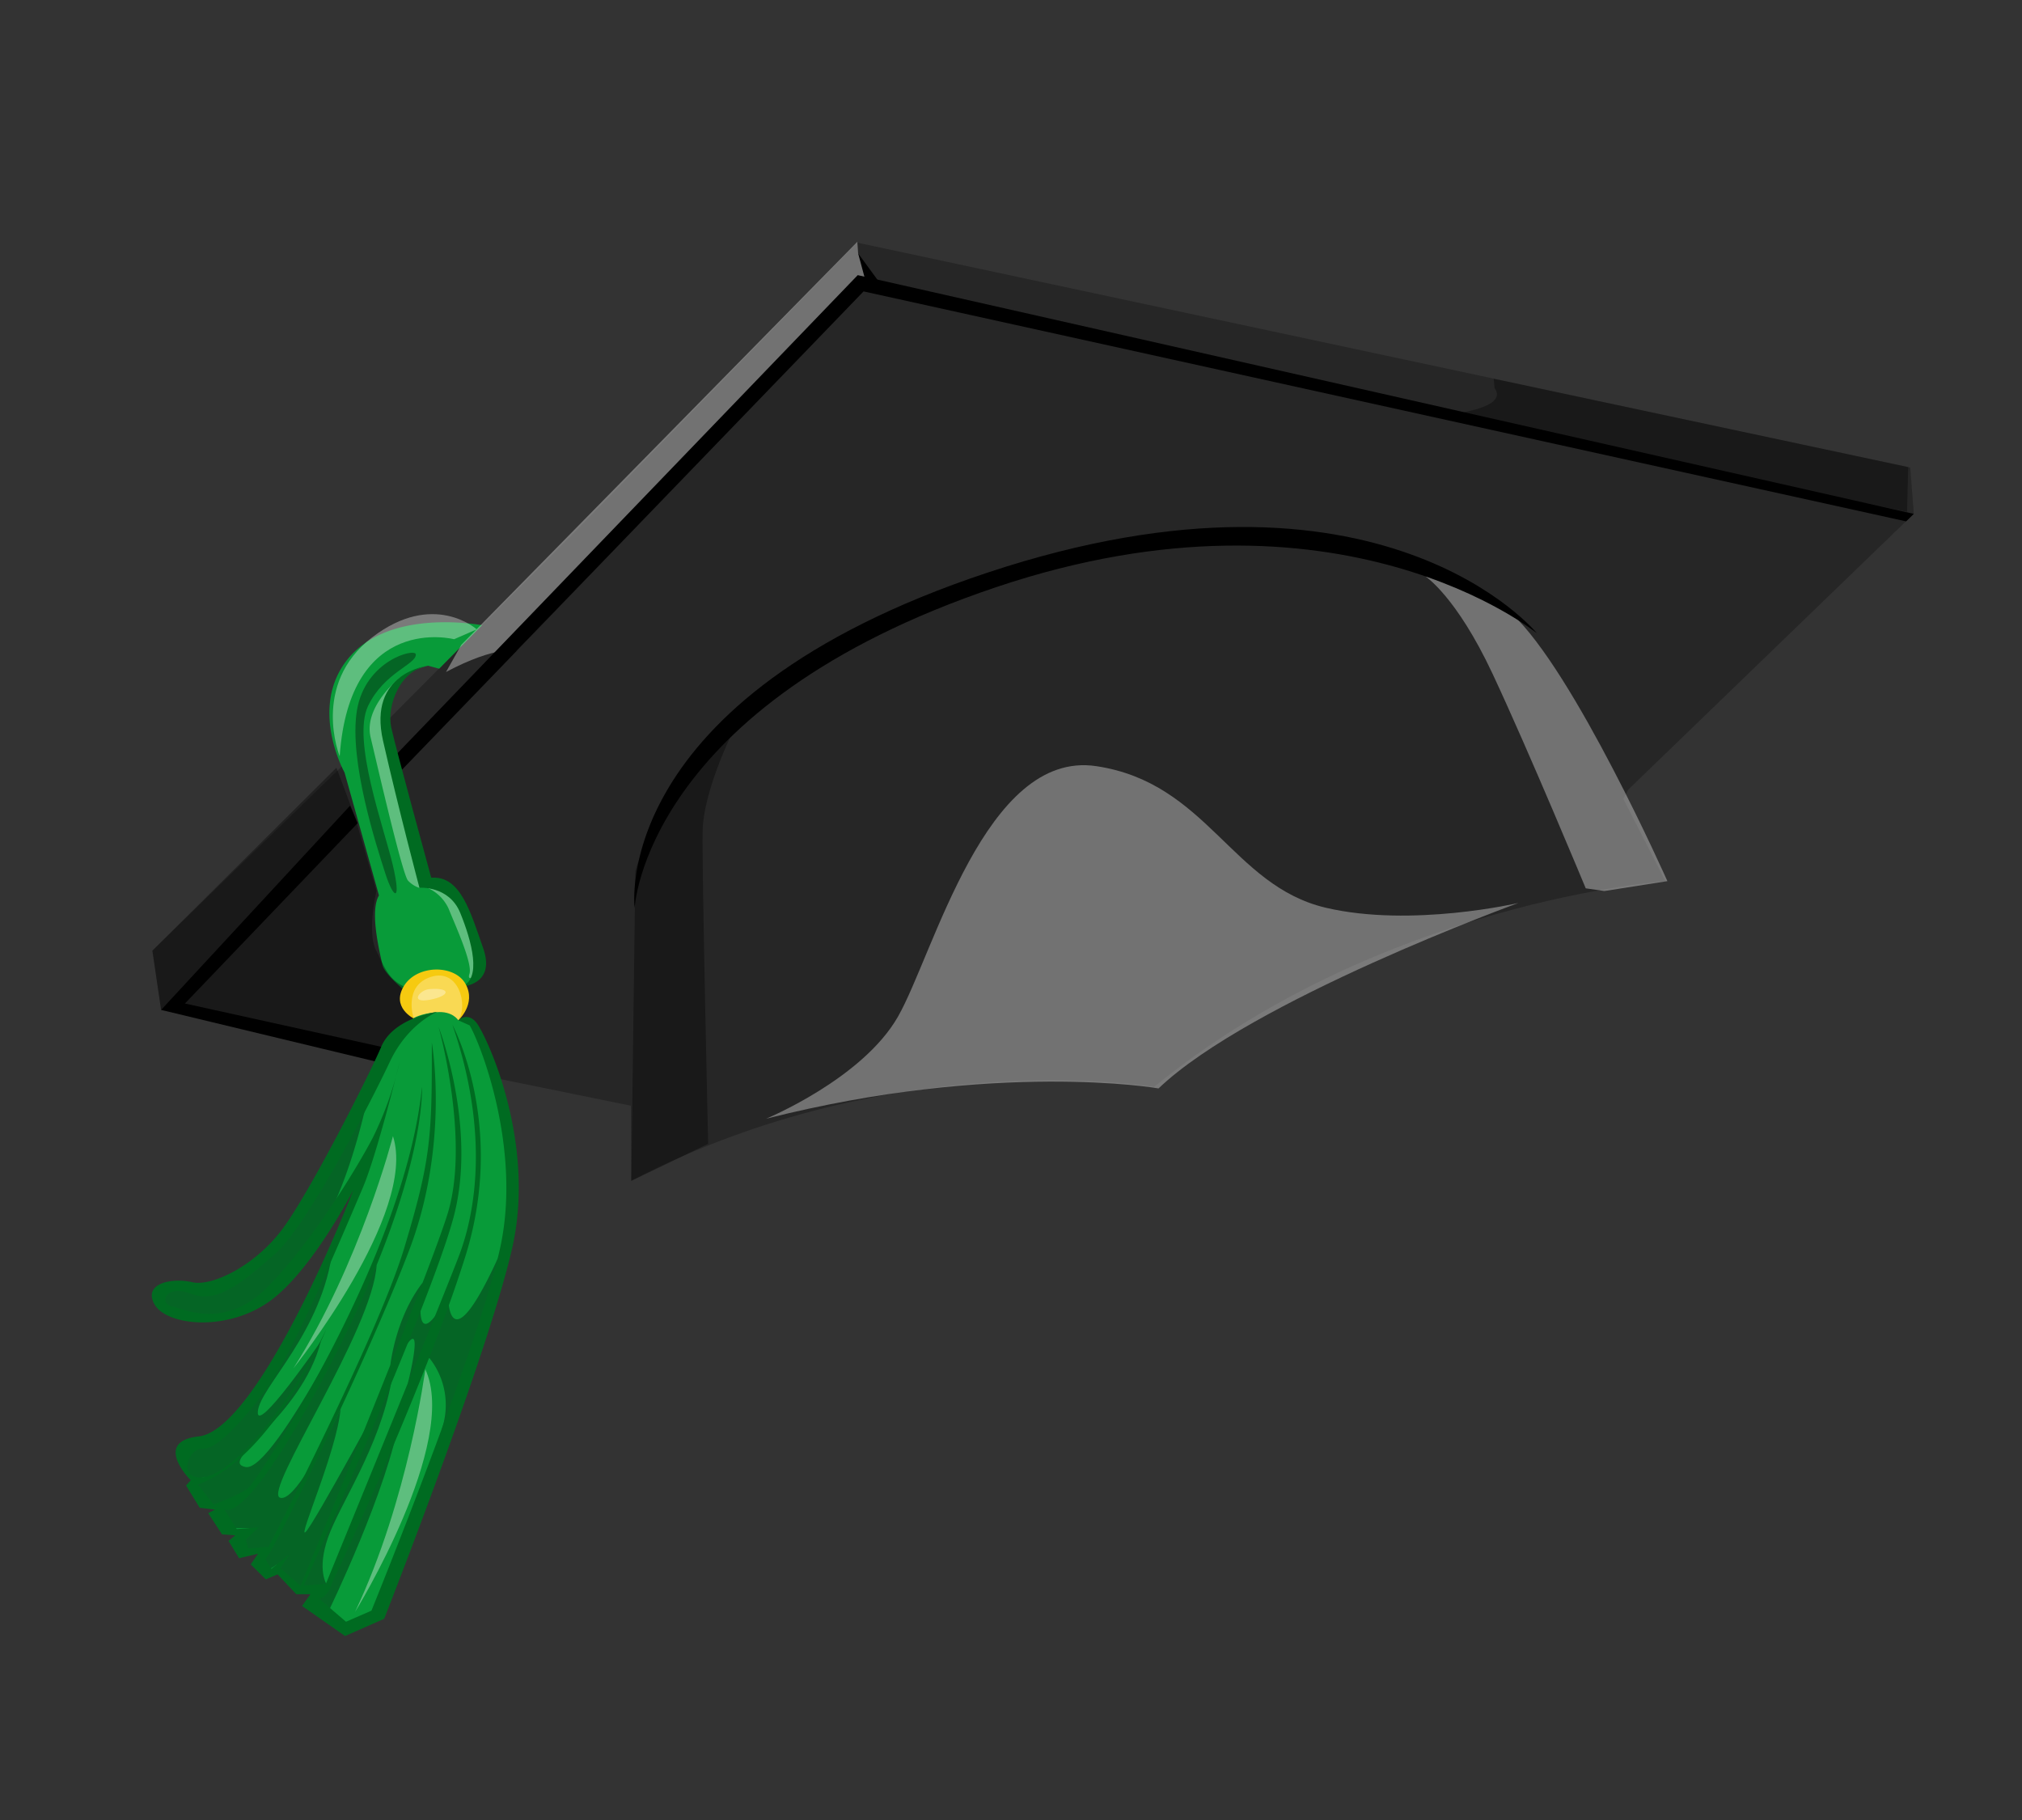
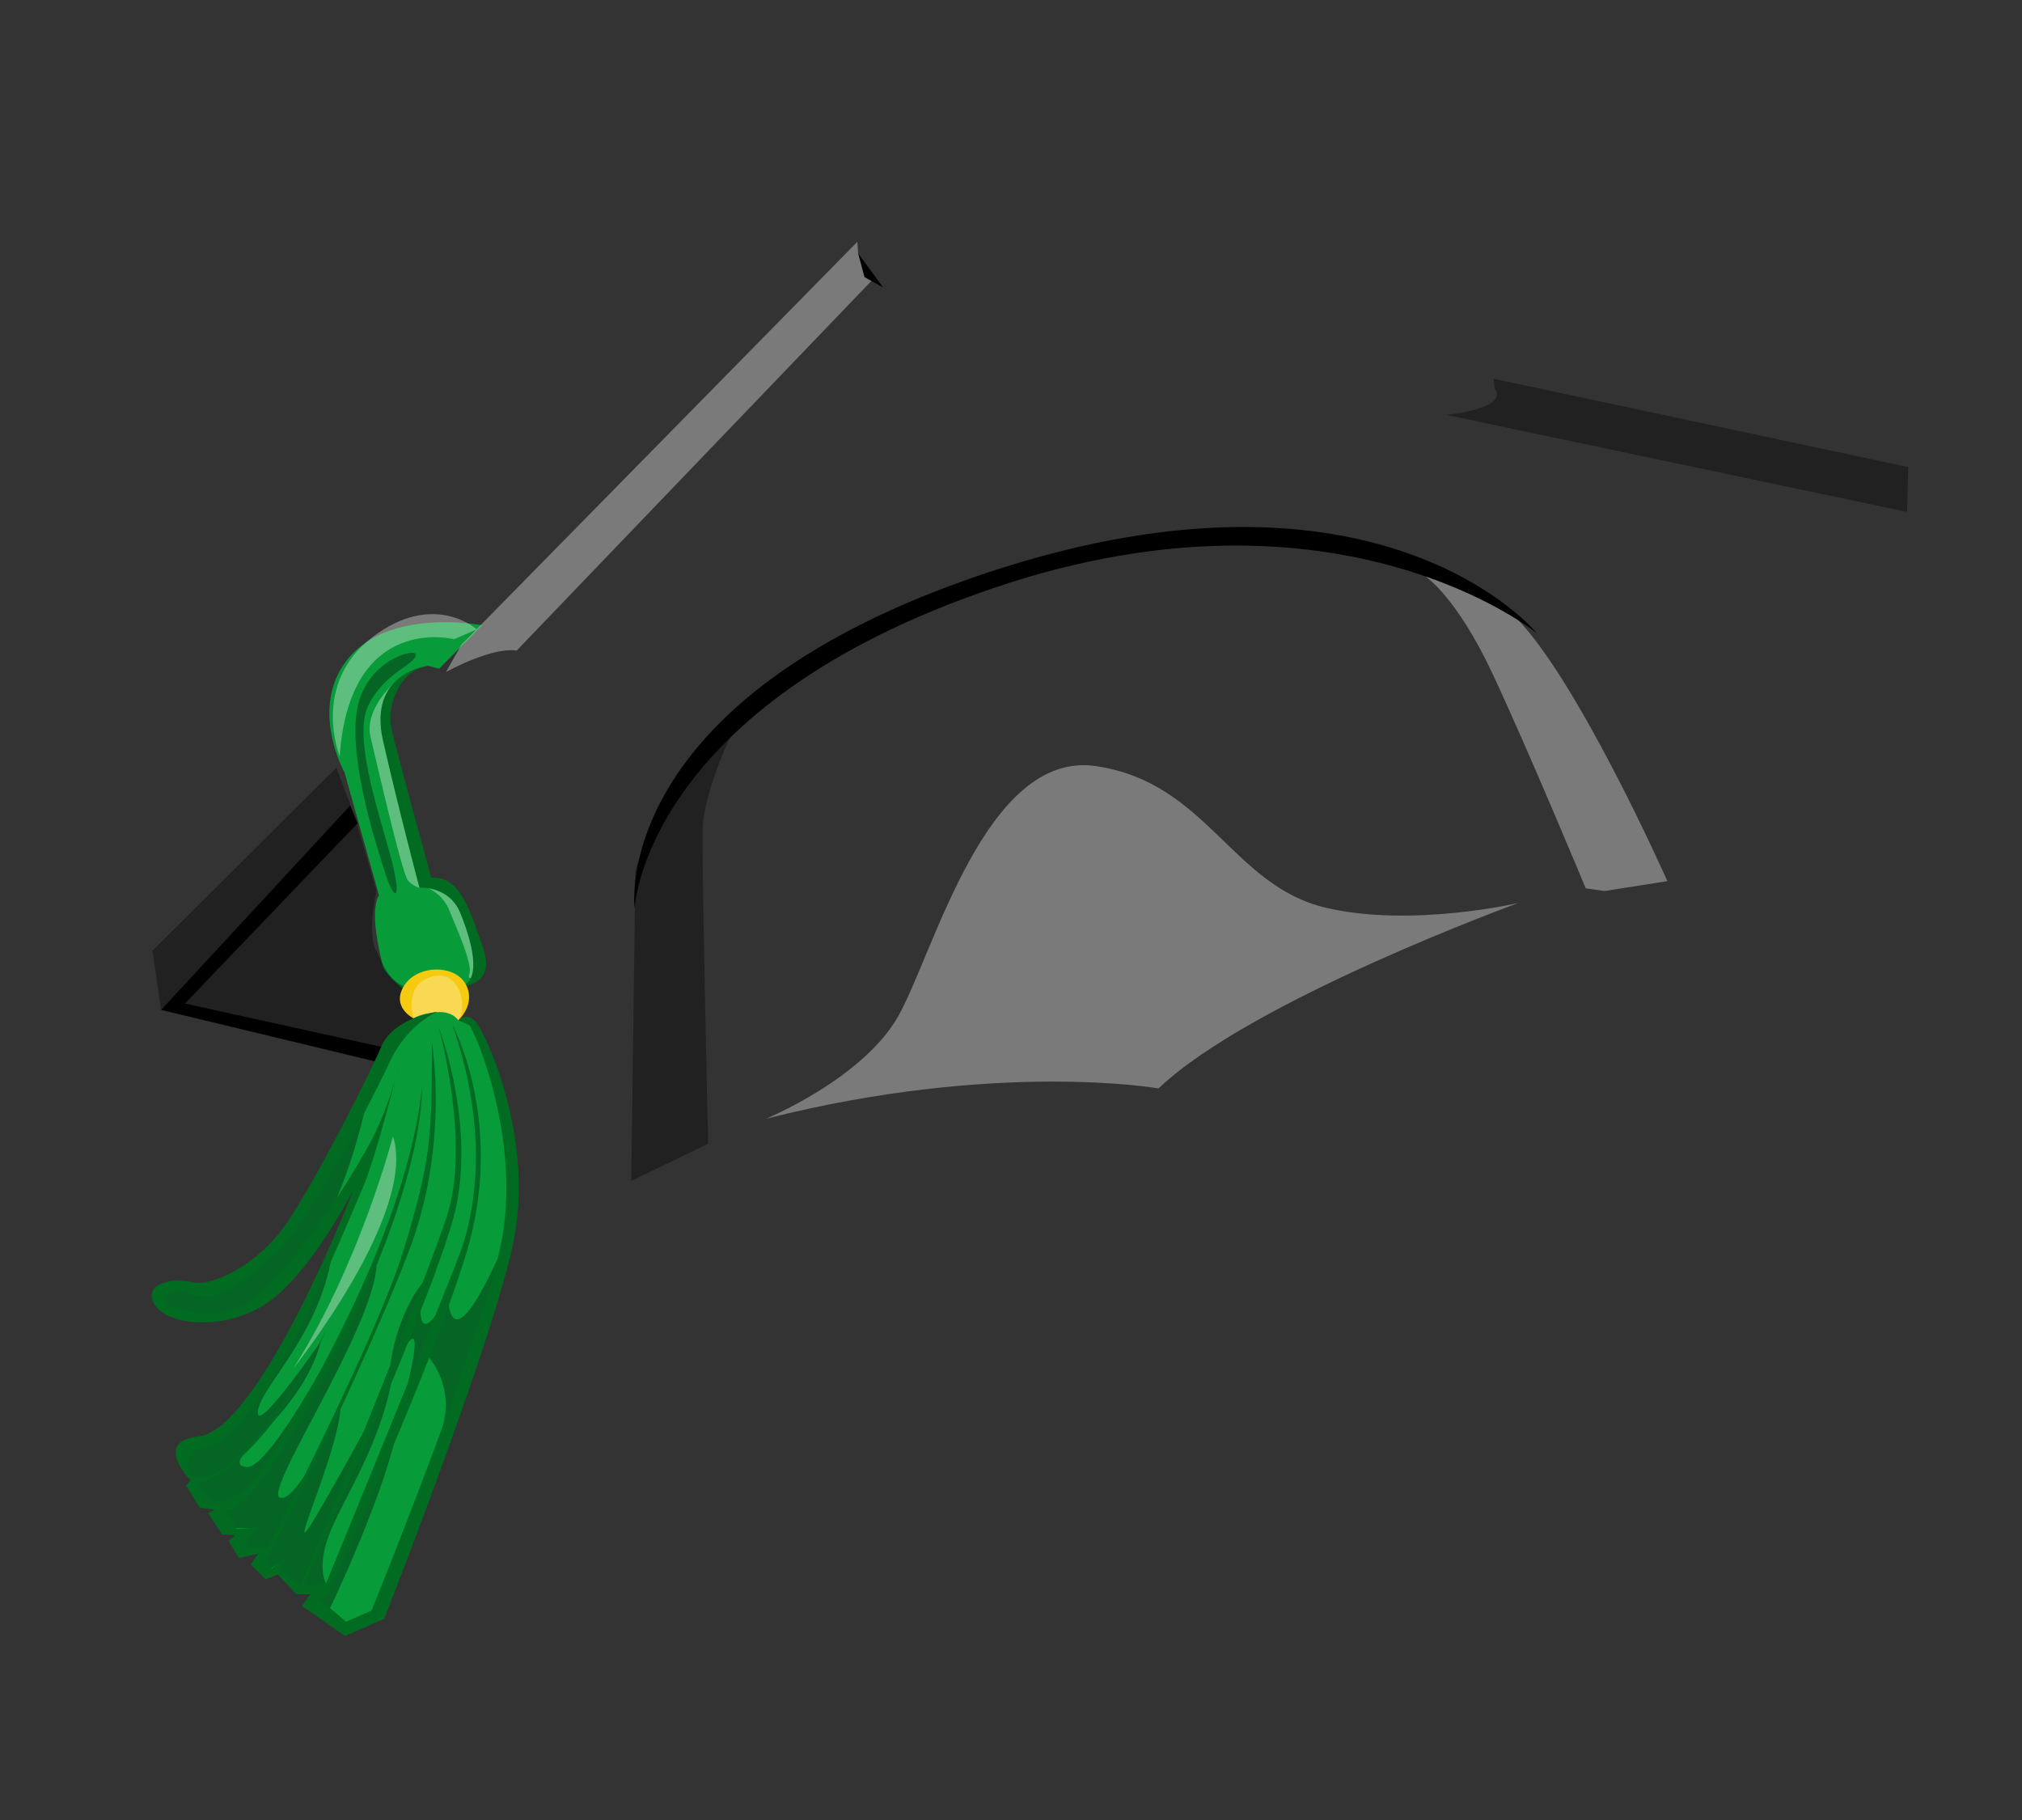
<svg xmlns="http://www.w3.org/2000/svg" viewBox="0 0 500 450">
  <rect x="0" y="0" width="500" height="450" fill="#333333" stroke="none" />
  <defs>
    <style>.cls-1{isolation:isolate;}.cls-2{fill:#262626;}.cls-3{fill:#089b39;}.cls-4{fill:#f9d953;}.cls-5{opacity:0.35;mix-blend-mode:overlay;}.cls-6{fill:#fff;}.cls-7{fill:#006b21;}.cls-8{fill:#f6ca10;}</style>
  </defs>
  <g class="cls-1">
    <g id="Layer_1" data-name="Layer 1">
-       <path class="cls-2" d="M39.84,249.7l-2.19-14.65,46.82-45.5,57.3-57.67L212,60l260.37,55.62.88,11.4-70.58,68.18-1.25,2.32,10.4,20.34s-70.15,5-126.44,50.87c0,0-63.52-10.9-129.31,23.21L156,273.39Z" />
      <path class="cls-3" d="M119.21,154.58,108.6,165.34l-2.74-.74s-9.91,2-10.11,9.24,9.39,43.79,9.39,43.79a14.24,14.24,0,0,1,9.22,7.42c3,6.15,6,16.09.45,18.81a10.63,10.63,0,0,1-1.48,8.41,3.78,3.78,0,0,1,4.3,2.29c1.36,3,9.81,21.63,9.11,33.56s-1.88,27.41-9.5,46.89-23.53,64.47-23.53,64.47l-8.25,3.27L77,396.4l1.87-3.27-4.63,0-5.38-5-3.16,1.25-1.46-2.76,1.5-3.25-6.47.5-.23-3,1.36-1.86-4.58-.89L54,373.92l.63-1.55-4.52-.15-2.39-5.07.69-.8s-6-5.16-2.64-8.17,5.18.6,12.29-7.71,25.68-39.76,30.39-58.13c0,0-13.13,19.4-17,23.32s-12,10.06-19,9.85-13.55-1.32-12.51-4.9,7.08-2.18,9.22-2.09S61.38,316.2,68.79,307s21.64-37.07,24-42.5a30.43,30.43,0,0,1,9.52-12.74s-3-3.92-2.06-6.72c0,0-5.29-4.22-5.72-6.56s-3.26-13-.82-17.08L85.2,191s-8.89-15.9.71-27.94C95.26,151.37,114.73,153.84,119.21,154.58Z" />
      <path class="cls-4" d="M102.28,251.75s-3.32-5.75.31-8.91,10.12-2.8,11.43.62c2.2,5.71-.69,8.81-.69,8.81s-1.41-2.36-5.4-2S102.28,251.75,102.28,251.75Z" />
      <g class="cls-5">
        <polygon points="83.19 189.82 37.71 235.05 39.84 249.7 87.78 202.02 83.19 189.82" />
        <path d="M471.57,126.57l-114-24s15.83-1.41,12-6.63l-.2-2.29,102.49,21.83Z" />
        <path d="M181.91,179.44s-8,15.61-8.17,26.13,1.37,77.23,1.37,77.23l-19,9.18,1-76.61S164.32,189.07,181.91,179.44Z" />
        <path d="M102.29,251.81s-6.67,8.29-7.41,9.62l-52.18-12L87.78,202l5.32,18.3S90.68,230.39,93,235s3,6.91,6.84,8.9A8.14,8.14,0,0,0,102.29,251.81Z" />
        <path d="M102.82,161.79c-.12-1.62-12.52,1.47-14.56,13.88s4.85,33.52,7,40.23,4.06,7.19,1.84-2.14S87,183,91,174.59,103,164.27,102.82,161.79Z" />
        <path d="M91.29,269.73s-16.82,34.69-27.54,41.53S54,318,50,318.14s-11-1-10.89,2.34,7,5.59,12.41,5.11S79.88,323.67,91.29,269.73Z" />
        <path d="M82.3,308.61s-15.92,35.6-25,42.92-11.69,4.17-11.95,8.05.66,7.22,5.44,5.58l-3.15,2.12,3.3,5.69,4.05-.32-1.35,1.86,2.7,3.36,5.43-.05-3.12,3.24,1,2.74,5.22-.4L64,386.66l1.83,1.92,2.6-1.73,4.37,5.69,7-.54L78,396.45l3.21,2S96,368.18,99,349.8L80.87,391.91s-2.65-3.57.28-11.84S93.81,358,96.84,341.37c0,0-19.36,35.8-21.3,37.45s7.8-20.13,8.69-30.51c0,0-10.73,23.54-15,22s23-41.4,23.91-57.58c0,0-25.15,51.3-32.38,50s13.84-12.36,18.59-31.1c0,0-16.11,23.46-15.59,17.36S79.79,329.54,82.3,308.61Z" />
        <path d="M96.54,337.46s1.22-11.65,8-20.37c0,0-3.41,20.74,6.28,3.19,0,0-.24,18.21,12.33-9.26,0,0-2.9,22.77-14,42.63a18.66,18.66,0,0,0-3-17.91L100.86,342s4.37-17.37-1-8.39Z" />
      </g>
      <g class="cls-5">
        <path class="cls-6" d="M212.2,62.65l3.28,6.81-87.72,91.4s-5-1.32-17.47,5.29l3.8-6.74L212,59.79Z" />
        <path class="cls-6" d="M352.46,142.5s7.62,4.89,16.61,24.07,23.05,53.07,23.05,53.07l4.62.67,15.57-2.45s-23.09-52-38.54-66.18C373.77,151.68,359.69,142,352.46,142.5Z" />
        <path class="cls-6" d="M189.43,276.61s23.82-9.82,32.63-25.26,21.59-66,49-61.92,33.55,29.52,56.74,35c21.23,5,47.68-1.17,47.68-1.17s-66.17,24.06-89,45.86C286.47,269.09,246.52,262.15,189.43,276.61Z" />
        <path class="cls-6" d="M112.29,158.05S86.46,151.33,84,187c0,0-7.18-17.72,8-29.39s25.89-2,25.89-2Z" />
        <path class="cls-6" d="M99.14,167.32s-9.34,7.23-7.49,15,7.89,34,9.25,35.42a6.85,6.85,0,0,0,2.78,1.79l1.43-2.86-9.8-35.51S94.63,171.92,99.14,167.32Z" />
        <path class="cls-6" d="M105.33,219.37a10.28,10.28,0,0,1,5.61,5.32c1.55,3.88,6,13.56,5.14,16.11s3.11,0,2.33-3.68S116.14,219.24,105.33,219.37Z" />
-         <path class="cls-6" d="M106.09,244.57c-2.31.21-4.94,3.58.2,2.62S111.62,244.09,106.09,244.57Z" />
        <path class="cls-6" d="M97.17,280.91S89.1,312.3,72.54,338.34C72.54,338.34,103.3,299.94,97.17,280.91Z" />
-         <path class="cls-6" d="M105.17,338.56s-4.15,32.15-17.38,60C87.79,398.59,113.59,356.7,105.17,338.56Z" />
      </g>
      <path d="M156.93,224.5s2.4-50.08,89.42-79.33c84.9-28.54,133.7,11.41,133.7,11.41s-38.55-47.29-135.85-15C150.26,172.77,156.93,224.5,156.93,224.5Z" />
-       <polyline points="473.25 127.06 212.1 68.03 97.75 186.79 98.99 190.74 213.54 72.05 471.34 128.91" />
      <polygon points="96.11 259.23 45.73 248.12 88.42 203.55 86.58 199.19 39.84 249.7 94.13 262.76 96.11 259.23" />
      <path class="cls-7" d="M105.86,164.6s-15,1.61-11.14,18.57,9,36.33,9,36.33,7.32-.57,10.09,6.22,5.54,16.58.17,18.25c0,0,8.73-.31,5.51-9.5s-5.64-18-12.85-17.45c0,0-8.71-31.75-9.88-37.08S98.82,165.68,105.86,164.6Z" />
      <path class="cls-7" d="M108.16,250.17s-7.28,2.81-11.79,12.42S75.88,303.19,68,310.06s-14.24,12.36-20.69,9.85-8.07,2.38-4.76,3.12,13.2,5.73,23.64-4.83,21.56-28.44,26-36.91a84.17,84.17,0,0,0,6.67-18.9s-5.56,22.94-9.23,31.48S72.44,334.72,66.1,343.22s-12.58,15.23-16.1,15-6.37,8.25.79,6.94,20.68-17.11,29.93-36.58c0,0-12.82,31.51-31.79,38.48L52.82,372s6.81-2.53,8.68-4.17,38.62-56.77,42.85-99.12c0,0,1.2,21.92-21.39,66.19S55.4,373.06,55.4,373.06l3.14,5,5.47-.42-3.27,3,.67,2.2,5-.38s27-52.12,33.55-73.89,6.89-27.29,6.82-50.8c0,0,4.43,24.92-5.54,51.2s-33.07,73.6-35.59,76.55l1.44,2.39,4.47-3.6-2.24,3.42,5,4.37s30.4-73.39,36.24-91.6-2.11-46.61-2.11-46.61,9.69,25,3.66,47.24-37,90.9-37,90.9l5.47-.42s28.82-70.27,33-81.34,7.26-30.83-1.71-56.9c0,0,13.39,24.73,3.2,57.28s-33,80.84-33,80.84-1,3.58-3.21,3.75l6.7,5.74,6.29-2.74s27.1-66.63,32-90.52-4.81-49.15-7.7-54.18l-2.85-1.28s2.33-2.18,4.55.65,14.9,29.11,8.77,55.84S95,400.26,95,400.26l-9.67,4.25-10.64-7.43,2.08-2.91-3.5,0-4.63-4.9-2.9,1.23L62,386.81l1.79-2.64-4.66,1.11L56.51,381l1.65-1.38-3.27-.25-3.41-5.24,1.68-.88-3.78-.45L46,367.29,47.16,366s-9.59-9.58,2-10.85S78,318,87.38,294.23c0,0-10.59,20.71-21.29,27.92s-25.09,5.5-27.93.28,4.56-6.54,9.34-5.41,15.08-3.79,21.91-12.58,22.07-39,24.86-45.62S106.31,250.44,108.16,250.17Z" />
      <path class="cls-8" d="M102.29,251.81s-2.69-8.05,4.27-10.27,9.24,7.16,6.77,10.73c0,0,4.48-4,1.83-8.92s-12-4.89-15.26.41S102.29,251.81,102.29,251.81Z" />
      <polygon points="213.78 68.53 212.2 62.65 218.35 71.05 213.78 68.53" />
    </g>
  </g>
</svg>